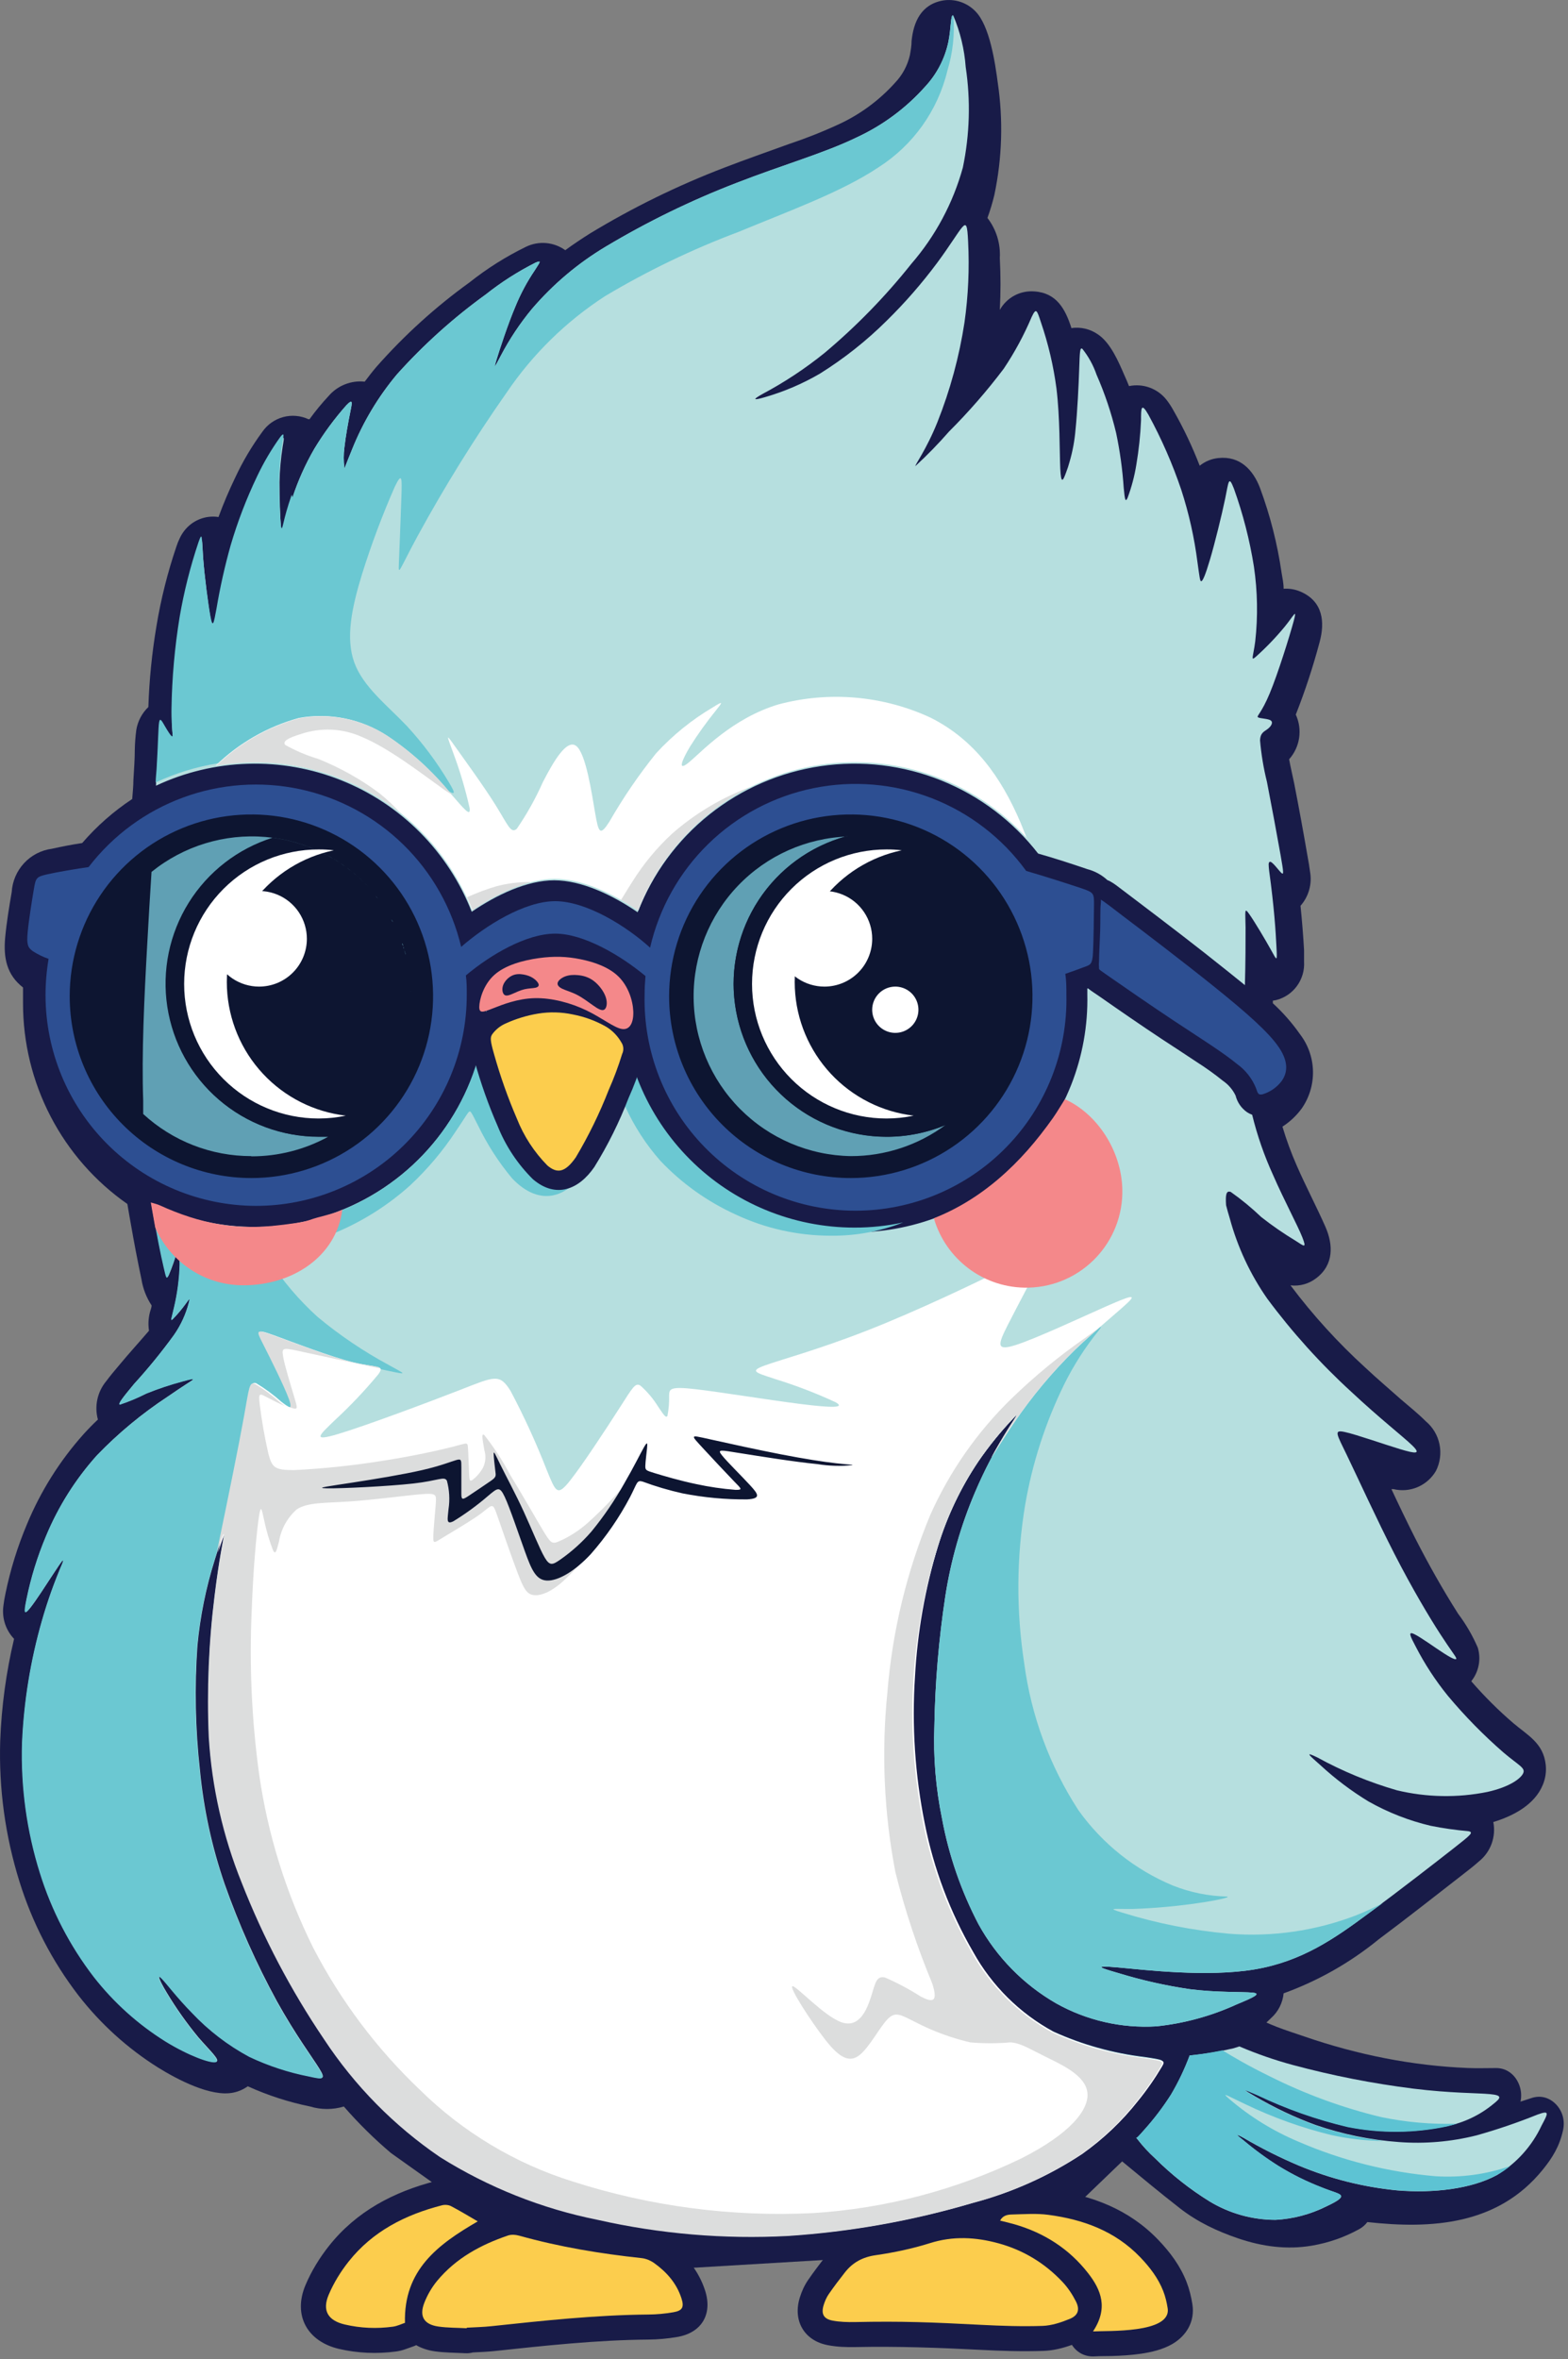
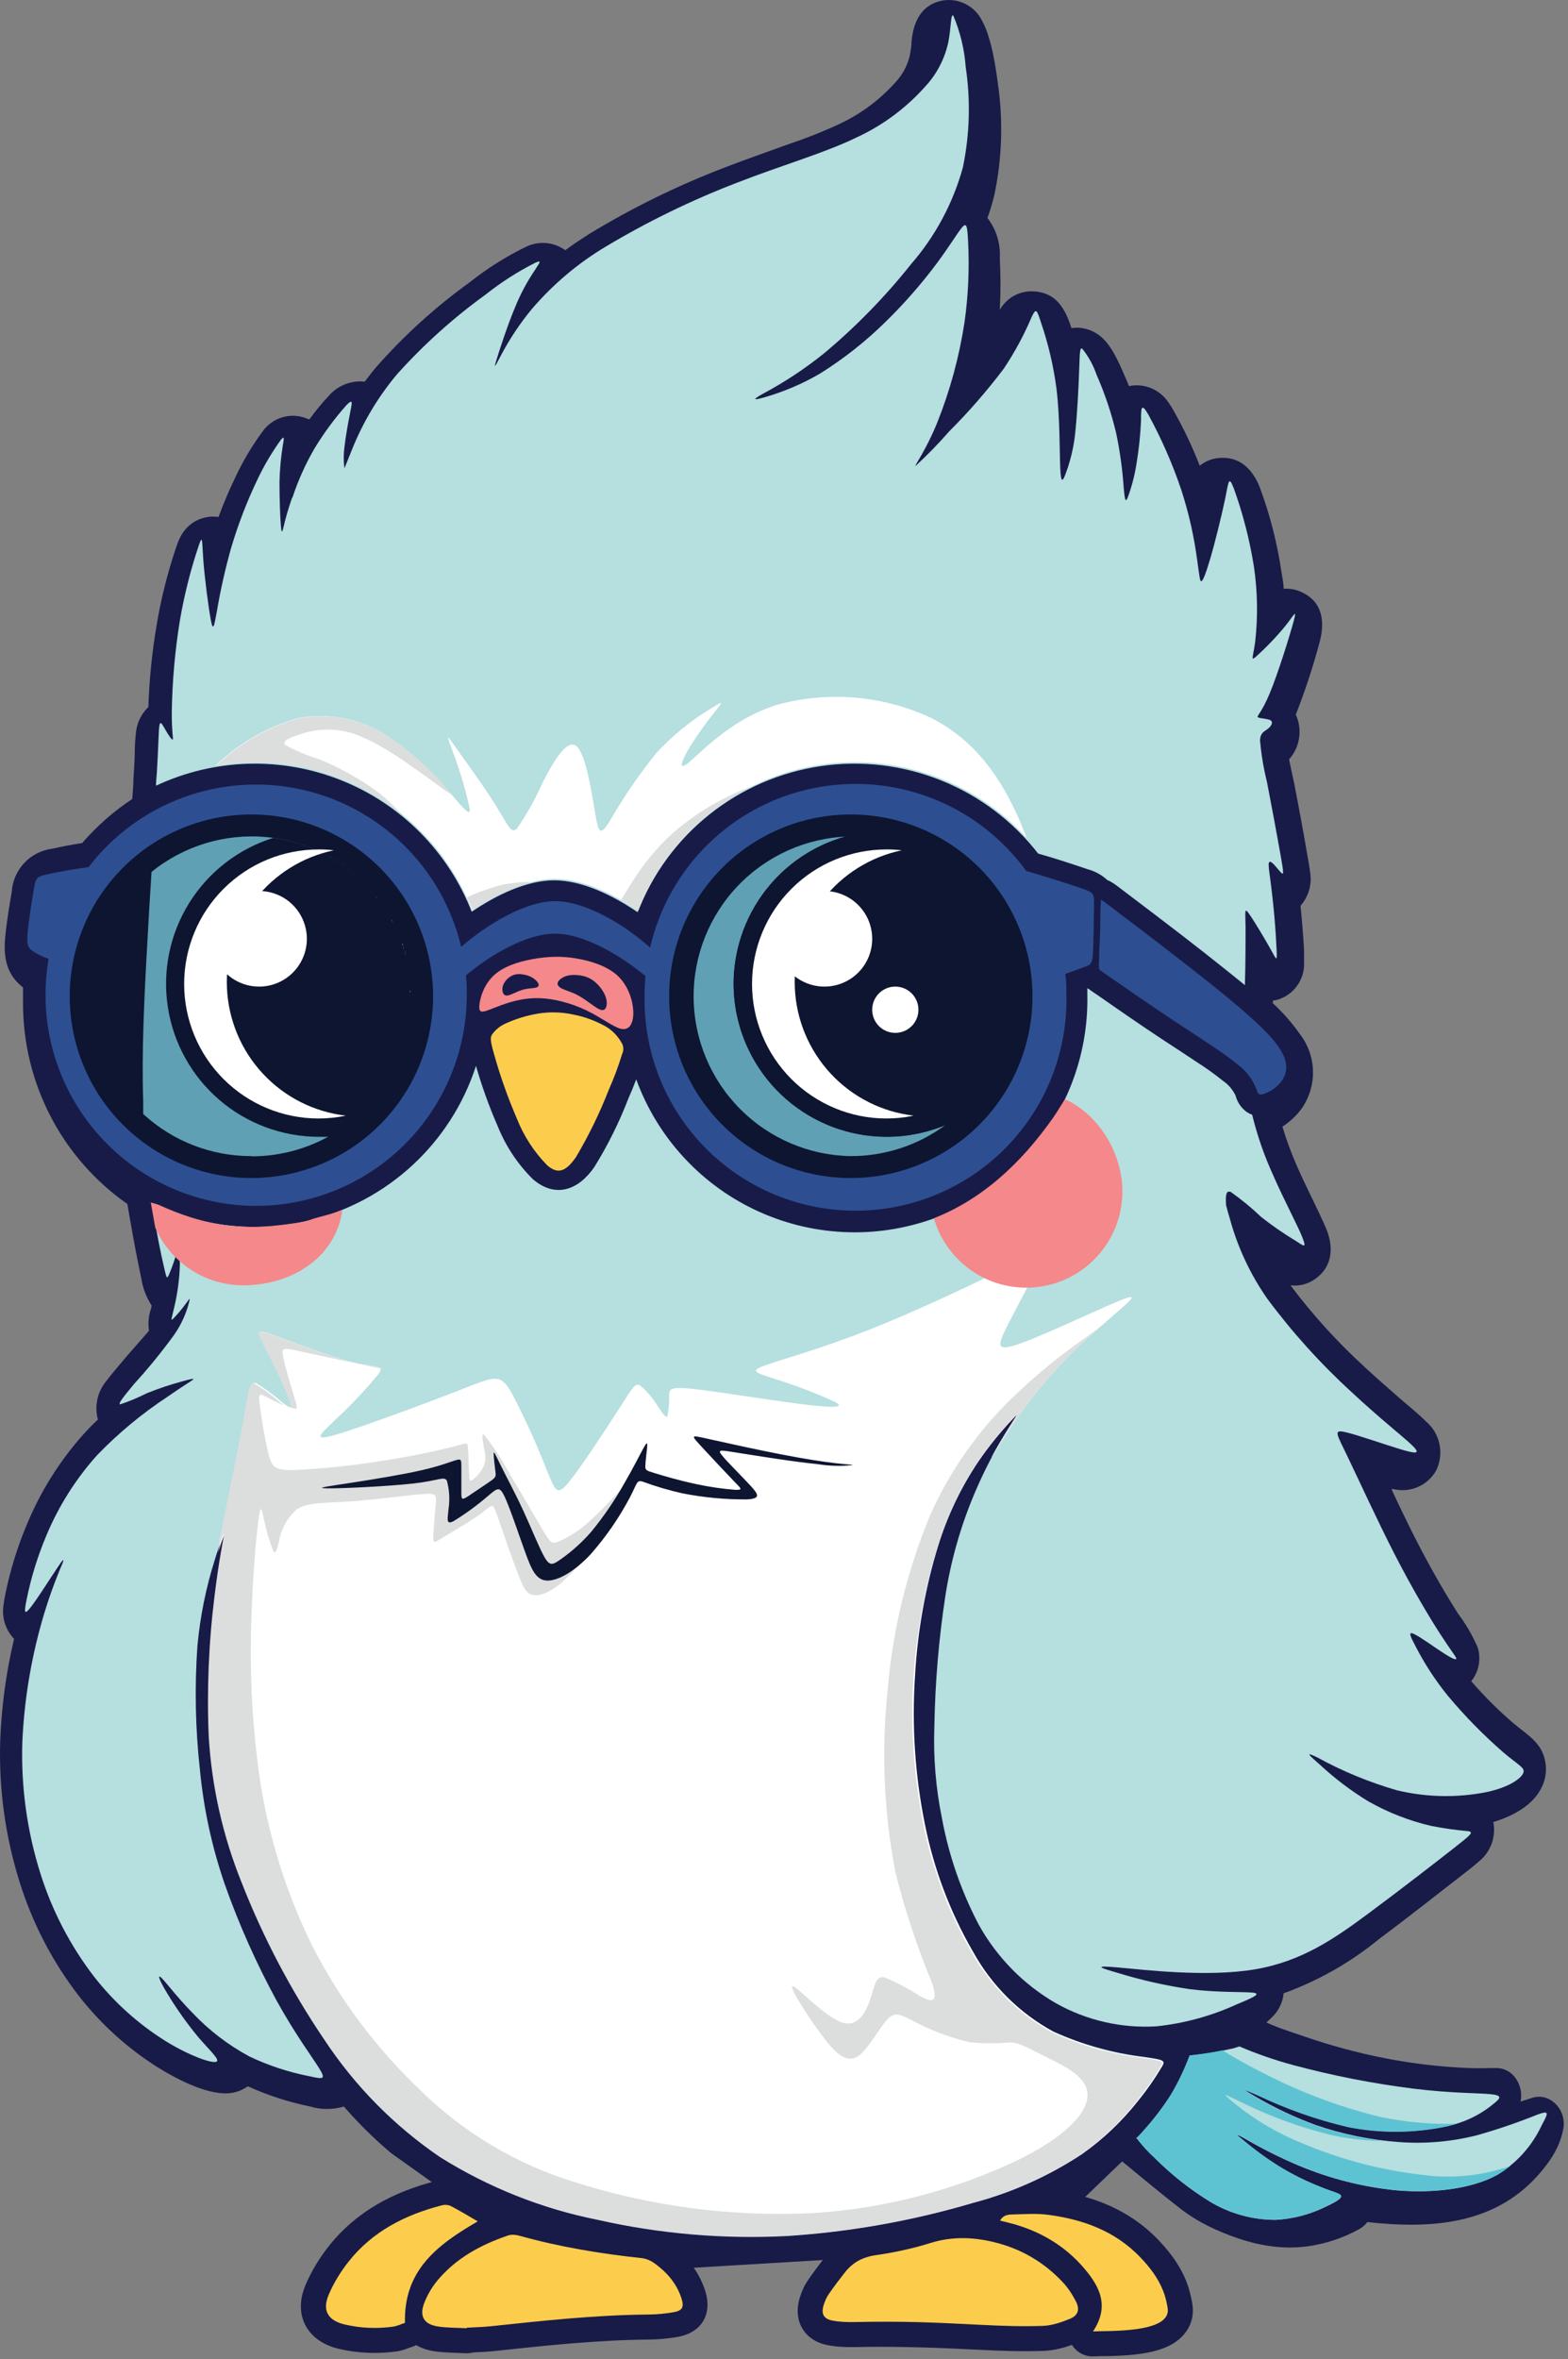
<svg xmlns="http://www.w3.org/2000/svg" fill="none" height="400" viewBox="0 0 266 400" width="266">
  <rect x="0" y="0" width="266" height="400" fill="#808080" stroke="none" />
  <path clip-rule="evenodd" d="m215.621 342.161c1.216-1.076 1.979-2.579 2.137-4.202 5.859-2.121 11.32-5.221 16.152-9.173 4.799-3.576 9.563-7.337 14.291-11.007.895-.697 1.826-1.412 2.665-2.165.984-.78 1.734-1.818 2.169-2.998.435-1.183.537-2.459.295-3.698 3.431-1.045 7.027-2.953 8.396-6.31.452-1.076.623-2.251.493-3.413-.402-3.667-3.049-4.969-5.476-7.027-2.543-2.179-4.921-4.547-7.118-7.08v-.092c.615-.781 1.035-1.701 1.223-2.683.186-.979.135-1.991-.147-2.948-.88-2.047-2.002-3.98-3.34-5.76-2.627-4.128-5.074-8.477-7.301-12.843-1.386-2.75-2.724-5.517-4.014-8.291h.346c1.366.33 2.803.211 4.097-.341 1.295-.552 2.378-1.506 3.096-2.722.714-1.398.93-2.998.615-4.537-.315-1.538-1.144-2.922-2.35-3.921-1.279-1.285-2.775-2.478-4.163-3.67-2.06-1.834-4.105-3.558-6.076-5.412-4.654-4.237-8.901-8.907-12.686-13.942 1.564.183 3.136-.257 4.38-1.229 2.993-2.274 2.866-5.669 1.551-8.677-1.534-3.485-3.339-6.88-4.873-10.402-.946-2.147-1.755-4.354-2.426-6.603 1.256-.808 2.358-1.841 3.248-3.046 1.302-1.854 1.978-4.077 1.933-6.343-.046-2.269-.812-4.461-2.188-6.259-1.345-1.92-2.894-3.685-4.618-5.267-.008-.145-.008-.293 0-.44l.585-.11c1.411-.363 2.655-1.21 3.514-2.398.86-1.183 1.282-2.632 1.193-4.097v-1.964c-.145-2.53-.346-5.025-.602-7.52.681-.771 1.18-1.684 1.462-2.675.282-.99.338-2.033.163-3.05-.11-.898-.275-1.833-.438-2.713-.707-4.11-1.46-8.22-2.263-12.328-.219-1.083-.603-2.678-.857-4.074.905-1.012 1.495-2.271 1.696-3.616.201-1.348.005-2.724-.565-3.96 1.587-4.026 2.94-8.144 4.052-12.327.877-3.266.638-6.826-3.23-8.513-.908-.394-1.897-.564-2.884-.496 0-.918-.201-1.834-.349-2.714-.709-4.898-1.932-9.708-3.649-14.347-1.15-3.047-3.378-5.504-7.083-5.099-1.155.115-2.253.567-3.156 1.302-1.249-3.232-2.737-6.368-4.454-9.374-.351-.646-.752-1.259-1.205-1.836-.743-.931-1.727-1.638-2.843-2.042-1.119-.407-2.327-.491-3.49-.249-.254-.626-.511-1.267-.783-1.836-1.005-2.33-2.355-5.504-4.491-6.933-1.32-.921-2.938-1.3-4.527-1.066v-.109c-1.005-3.065-2.445-5.852-6.242-6.109-1.175-.099-2.355.145-3.397.699-1.041.557-1.903 1.404-2.48 2.436.155-2.925.155-5.86 0-8.787.145-2.449-.6-4.868-2.098-6.806.46-1.266.849-2.558 1.167-3.871 1.325-6.261 1.524-12.711.585-19.041-.44-3.321-1.35-9.669-3.797-12.126-.699-.725-1.562-1.269-2.515-1.587-.954-.32-1.969-.404-2.961-.249-3.759.661-5.02 3.67-5.348 6.862 0 .809-.145 1.615-.29 2.421-.407 1.768-1.284 3.393-2.538 4.697-2.658 2.945-5.88 5.323-9.471 6.989-2.772 1.282-5.613 2.409-8.507 3.375-3.65 1.323-7.302 2.589-10.952 4-7.922 3.032-15.557 6.77-22.813 11.173-1.424.898-2.828 1.834-4.181 2.825-.951-.687-2.073-1.104-3.24-1.208-1.17-.102-2.345.112-3.403.621-3.403 1.656-6.615 3.68-9.583 6.035-5.788 4.173-11.096 8.985-15.822 14.347-.694.806-1.333 1.651-1.974 2.495-1.137-.125-2.286.033-3.352.455-1.066.42-2.012 1.096-2.762 1.966-1.165 1.244-2.251 2.561-3.248 3.945h-.183c-1.348-.623-2.871-.75-4.303-.359-1.432.392-2.681 1.279-3.525 2.505-1.778 2.416-3.311 5.003-4.583 7.724-1.04 2.164-2.007 4.42-2.846 6.714-1.104-.17-2.228-.036-3.26.389-1.033.422-1.93 1.119-2.599 2.014-.305.402-.562.839-.768 1.302-.198.414-.369.844-.509 1.284-1.503 4.41-2.637 8.94-3.395 13.538-.76 4.527-1.218 9.1-1.368 13.685-1.081 1.036-1.798 2.394-2.045 3.871-.15 1.119-.234 2.246-.257 3.378 0 1.724-.145 3.428-.236 5.135 0 1.065-.127 2.146-.201 3.212-3.156 2.083-6.012 4.595-8.487 7.464-1.826.275-3.487.608-5.147.974-1.806.239-3.472 1.101-4.713 2.439-1.244 1.34-1.984 3.072-2.096 4.898-.437 2.531-.875 5.173-1.111 7.724-.31 3.431.254 6.292 3.029 8.457v2.66c-.005 6.691 1.602 13.283 4.685 19.214 3.082 5.928 7.551 11.02 13.019 14.835.183 1.083.366 2.182.567 3.265.547 3.167 1.155 6.336 1.823 9.505.252 1.579.837 3.085 1.717 4.42 0 .404-.201.806-.292 1.21-.257 1.007-.305 2.055-.145 3.083-1.681 1.963-3.505 3.962-5.02 5.796-.765.9-1.551 1.836-2.246 2.769-.738.888-1.251 1.943-1.496 3.075-.244 1.132-.214 2.304.092 3.421-.839.788-1.643 1.612-2.411 2.457-4.041 4.511-7.294 9.679-9.619 15.282-1.6 3.79-2.82 7.729-3.65 11.76-.158.72-.28 1.45-.364 2.182-.122.997-.023 2.007.292 2.961.318.951.839 1.821 1.531 2.543-1.348 5.676-2.136 11.47-2.352 17.299-.252 8.08.855 16.139 3.266 23.851 2.167 6.978 5.554 13.514 10.003 19.298 3.767 4.85 8.35 8.998 13.543 12.253 3.174 1.966 8.96 5.046 12.775 4.222.87-.183 1.689-.547 2.411-1.066 3.39 1.539 6.941 2.689 10.585 3.431 1.864.562 3.85.562 5.712 0 2.462 2.831 5.135 5.468 7.996 7.889l25.415 18.063 11.861 2.222 71.575-4.267z" fill="#181b48" fill-rule="evenodd" />
  <path clip-rule="evenodd" d="m257.94 356.322c.618-.193 1.238-.394 1.857-.605 1.492-.509 3.008-.125 4.148 1.045 1.139 1.172 1.579 2.808 1.203 4.468-.606 2.686-1.776 4.588-3.421 6.62-7.658 9.464-18.958 10.079-29.764 8.892-.366.483-.829.892-1.378 1.195-2.554 1.406-5.183 2.312-8.004 2.798-4.267.732-8.454.162-12.556-1.234-3.494-1.19-6.844-2.749-9.84-5.079-3.448-2.683-6.813-5.486-10.193-8.273-.857-.707-1.534-1.518-2.307-2.312-.852-.872-1.299-1.953-1.335-3.23-.036-1.274.351-2.383 1.149-3.311.517-.598 1.018-1.206 1.549-1.783 2.383-2.591 4.535-5.432 6.079-8.716.961-2.05 2.49-3.344 4.532-3.891 2.446-.653 4.857-1.462 7.301-2.129 1.715-.467 3.566-.455 5.115.598 2.757 1.872 6.16 2.856 9.232 3.912 9.006 3.1 18.268 4.949 27.706 5.335 1.6.067 3.207.008 4.807.008 1.635 0 3.034.944 3.769 2.538.47 1.02.582 2.119.351 3.154z" fill="#181b48" fill-rule="evenodd" />
  <path clip-rule="evenodd" d="m165.571 375.332c.084-.282.199-.564.346-.836 1.183-2.218 3.245-3.228 5.679-3.281 2.309-.056 4.537-.214 6.847.096 6.902.924 13.125 3.324 18.031 8.429 2.032 2.113 3.747 4.415 4.82 7.162.475 1.218.783 2.495.987 3.784.45 2.874-.977 5.333-3.439 6.752-1.605.921-3.53 1.374-5.351 1.636-1.615.234-3.255.33-4.883.379-.956.025-1.961.002-2.907.061-1.589.106-3.014-.618-3.855-1.951-1.557.559-3.164.964-4.83 1.02-3.594.122-7.19.007-10.778-.181-7.127-.366-13.991-.613-21.13-.468-1.564.033-3.125-.025-4.667-.32-4.069-.771-5.974-4.202-4.75-8.103.325-1.043.78-2.052 1.401-2.95.923-1.338 1.902-2.632 2.907-3.909 2.04-2.592 4.72-4.034 7.97-4.499 2.877-.41 5.743-1.012 8.518-1.89 3.029-.954 6.055-1.213 9.084-.931z" fill="#181b48" fill-rule="evenodd" />
  <path d="m145.02 393.695c-1.261.023-2.553-.013-3.787-.247-1.536-.292-1.968-1.16-1.495-2.668.198-.628.47-1.266.844-1.811.872-1.261 1.801-2.487 2.749-3.692 1.335-1.697 3.019-2.605 5.239-2.923 3.101-.445 6.203-1.101 9.189-2.039 3.942-1.247 7.793-1.023 11.653.035 4.217 1.157 7.859 3.375 10.855 6.562.9.961 1.661 2.106 2.256 3.283.699 1.381.379 2.378-1.04 2.961-1.463.6-3.057 1.134-4.611 1.19-3.467.114-6.948 0-10.417-.178-8.556-.443-13.388-.639-21.435-.473zm40.402 1.587c2.622-3.953 1.381-7.037-.834-9.878-3.222-4.138-7.462-6.834-12.49-8.286-.766-.224-1.544-.397-2.439-.623.481-.906 1.292-1.023 2.032-1.038 2.063-.048 4.156-.214 6.185.061 5.888.786 11.292 2.747 15.537 7.164 1.635 1.702 3.062 3.553 3.927 5.769.361.92.592 1.912.745 2.894.679 4.323-10.321 3.784-12.663 3.937z" fill="#fccd4d" />
  <path clip-rule="evenodd" d="m70.605 397.612c-.191.094-.389.178-.598.244-1.01.336-1.686.676-2.808.829-3.245.435-6.511.3-9.703-.443-5.354-1.253-7.851-5.674-5.666-10.829 1-2.362 2.373-4.601 3.965-6.612 4.654-5.87 10.969-9.186 18.128-11.018 1.472-.376 3.161-.213 4.512.489 1.607.831 3.149 1.777 4.713 2.68.832.483 1.444 1.175 1.79 2.004 1.391-.435 2.925-.366 4.319.021 6.549 1.826 13.263 2.932 20.018 3.659 1.485.156 2.978.766 4.189 1.636 2.853 2.055 5.048 4.684 6.144 8.062 1.302 4-.557 7.187-4.733 7.892-1.605.272-3.235.424-4.863.437-8.761.076-17.492 1.02-26.192 1.953-1.195.125-2.388.171-3.586.232-.414.106-.855.155-1.31.132-1.734-.094-3.433-.076-5.168-.323-1.2-.173-2.258-.529-3.151-1.045z" fill="#181b48" fill-rule="evenodd" />
  <path d="m79.174 394.743c-1.6-.089-3.217-.061-4.799-.288-2.429-.345-3.283-1.701-2.411-3.98.516-1.345 1.282-2.668 2.205-3.782 3.174-3.822 7.391-6.108 12.022-7.678.582-.196 1.335-.124 1.948.049 6.788 1.894 13.706 3.039 20.702 3.789.75.079 1.549.42 2.164.862 2.104 1.513 3.772 3.411 4.591 5.929.498 1.533.186 2.128-1.406 2.395-1.381.237-2.793.369-4.192.379-8.916.077-17.762 1.03-26.612 1.974-1.394.152-2.803.178-4.207.259-.003.031-.003.061-.005.092zm1.872-18.118c-6.763 3.914-12.586 8.232-12.345 17.202-.575.188-1.294.547-2.05.651-2.736.372-5.476.26-8.166-.371-2.836-.664-3.866-2.353-2.726-5.041.847-2.001 2.032-3.924 3.382-5.628 4.072-5.137 9.624-7.948 15.855-9.545.468-.119 1.091-.074 1.511.145 1.475.766 2.897 1.638 4.54 2.587z" fill="#fccd4d" />
  <g clip-rule="evenodd" fill-rule="evenodd">
    <path d="m212.417 189.003c-.302-.107-.587-.252-.854-.427-.974-.674-1.666-1.676-1.954-2.826-.485-1.012-1.228-1.877-2.156-2.51-1.391-1.121-2.841-2.164-4.349-3.123-1.992-1.338-4.016-2.637-6.025-3.96-3.568-2.36-7.119-4.814-10.633-7.268-.613-.428-1.282-.837-1.86-1.3h-.129v1.022c.114 5.252-.822 10.476-2.755 15.364-1.93 4.886-4.817 9.339-8.494 13.093-3.675 3.759-8.062 6.742-12.907 8.779s-10.046 3.088-15.3 3.088c-5.255 0-10.458-1.051-15.301-3.088-4.844-2.037-9.232-5.02-12.907-8.779-3.675-3.754-6.564-8.207-8.494-13.093-1.933-4.888-2.869-10.112-2.754-15.364v-1.487c-3.235-2.455-7.938-5.206-11.526-5.206-3.588 0-8.161 2.678-11.358 5.076v1.617c-.005 6.707-1.722 13.302-4.987 19.161-3.263 5.857-7.968 10.789-13.667 14.324-5.699 3.538-12.205 5.559-18.904 5.882-6.699.321-13.37-1.073-19.382-4.046l.224 1.376c.705 4.069 1.411 7.566 1.859 9.461.445 1.897.463 2.174.855 1.358.557-1.32 1.028-2.673 1.411-4.054.112-.407.206-.763.28-1.002 0 1.022.168 2.136.168 3.271-.071 2.441-.387 4.873-.949 7.25-.389 1.748-.689 2.434-.259 2.063.801-.819 1.539-1.694 2.21-2.622.633-.855.781-1.152.559-.259-.509 1.999-1.378 3.888-2.566 5.577-2.093 2.881-4.346 5.643-6.747 8.273-1.859 2.248-2.825 3.439-2.363 3.474 1.526-.508 3.011-1.129 4.443-1.856 2.014-.817 4.074-1.506 6.173-2.066 1.488-.409 1.971-.501 1.712-.259-.262.242-1.284.799-4.296 2.882-4.336 2.851-8.347 6.175-11.953 9.908-3.637 4.044-6.559 8.678-8.644 13.701-1.457 3.456-2.566 7.049-3.309 10.724-.465 2.251-.409 2.717.557 1.526.969-1.19 2.828-4.089 4.072-5.986 1.246-1.898 1.859-2.788 1.47-1.674-1.358 3.151-2.513 6.386-3.459 9.685-1.94 6.76-3.077 13.723-3.383 20.748-.231 7.479.791 14.944 3.029 22.083 1.984 6.371 5.081 12.337 9.148 17.625 3.388 4.331 7.508 8.039 12.175 10.948 3.998 2.454 7.622 3.718 8.497 3.495.872-.222-.987-1.859-2.976-4.164-1.986-2.4-3.789-4.949-5.392-7.622-1.264-2.101-1.635-3.179-.872-2.454.76.725 2.602 3.235 5.224 5.893 2.813 2.985 6.091 5.496 9.703 7.436 3.237 1.539 6.653 2.663 10.17 3.347 2.322.519 2.843.577 1.671-1.32-1.17-1.897-4.051-5.745-7.192-11.414-3.484-6.384-6.45-13.034-8.868-19.891-2.152-6.243-3.555-12.721-4.184-19.298-.778-6.991-.921-14.041-.427-21.061.463-4.962 1.452-9.86 2.955-14.611 1.022-3.329 1.656-5.094 1.617-4.351-.036.745-.799 3.998-1.562 10.28-.997 7.952-1.325 15.974-.984 23.98.519 8.464 2.403 16.788 5.577 24.652 3.665 9.344 8.355 18.253 13.98 26.564 5.193 7.882 11.882 14.672 19.685 19.985 8.194 5.132 17.253 8.736 26.732 10.633 10.6 2.391 21.477 3.309 32.327 2.732 10.585-.7 21.061-2.569 31.231-5.578 6.529-1.719 12.734-4.496 18.368-8.214 3.593-2.536 6.798-5.58 9.516-9.037 1.488-1.823 2.836-3.756 4.036-5.78.593-1.023.54-1.04-2.807-1.544-5.367-.636-10.603-2.098-15.522-4.331-5.758-3.131-10.503-7.839-13.682-13.571-3.922-6.76-6.699-14.12-8.218-21.786-1.653-8.207-2.21-16.594-1.655-24.946.463-7.467 1.816-14.85 4.036-21.994 1.559-5.079 3.858-9.901 6.821-14.314 1.811-2.637 3.83-5.124 6.043-7.436.984-1.005.389-.26-1.023 1.989-2.139 3.41-4.005 6.986-5.577 10.689-2.398 5.631-4.085 11.539-5.021 17.586-1.111 7.295-1.732 14.652-1.856 22.03-.198 5.262.239 10.529 1.299 15.689 1.16 6.244 3.246 12.277 6.191 17.902 3.082 5.585 7.635 10.222 13.161 13.403 5.168 2.897 11.058 4.253 16.974 3.904 4.72-.488 9.328-1.744 13.644-3.718 3.106-1.282 4.276-1.859 2.64-2.007-1.635-.15-6.04 0-10.559-.577-4.11-.603-8.169-1.516-12.139-2.731-3.029-.875-4.535-1.358 0-.949 4.537.409 15.02 1.673 23.07.336 8.049-1.341 13.664-5.28 19.313-9.464 5.654-4.183 11.361-8.626 14.428-11.025 3.067-2.398 3.494-2.769 2.566-2.955-2.141-.186-4.27-.488-6.378-.91-3.696-.87-7.251-2.261-10.558-4.128-2.912-1.77-5.638-3.825-8.143-6.135-1.859-1.653-2.846-2.454-.557-1.337 4.285 2.35 8.817 4.219 13.515 5.577 5.035 1.208 10.277 1.305 15.353.277 3.831-.854 5.708-2.304 6.079-3.197.374-.892-.743-1.281-3.345-3.476-3.405-2.961-6.569-6.185-9.463-9.647-2.08-2.566-3.894-5.338-5.409-8.273-.985-1.859-1.376-2.675-.298-2.174s3.571 2.324 5.112 3.308c1.544.985 2.139 1.152 2.027.781s-.893-1.284-2.732-4.128c-1.841-2.843-4.722-7.657-7.734-13.532-3.011-5.875-6.172-12.808-8.013-16.62-1.839-3.81-2.378-4.499-.372-4.052 2.009.445 6.526 2.045 9.296 2.882 2.769.836 3.627.872 2.101-.616-1.526-1.485-5.466-4.534-10.318-9.072-5.262-4.806-10.049-10.112-14.296-15.836-2.876-4.126-5.023-8.716-6.338-13.571-.241-.781-.447-1.524-.633-2.248-.112-1.73 0-2.549.799-2.251 1.826 1.289 3.555 2.713 5.17 4.257 1.872 1.47 3.835 2.823 5.872 4.052 1.414.91 1.859 1.337 1.099-.613-.763-1.951-3.088-6.264-4.964-10.56-1.503-3.288-2.691-6.712-3.551-10.224zm-162.791-104.677c.949-2.879 2.195-5.651 3.718-8.273 1.577-2.607 3.388-5.064 5.41-7.342 1.152-1.19 1.002-.503.669 1.134-.336 1.635-.798 4.181-1.004 6.078-.145 1.122-.145 2.261 0 3.382 0 .259.206-.427 1.34-3.197 1.849-4.585 4.407-8.853 7.584-12.643 4.527-5.041 9.583-9.583 15.076-13.55 2.622-2.08 5.45-3.886 8.439-5.392 1.155-.483.669 0-.147 1.32-1.307 1.93-2.411 3.993-3.291 6.155-1.282 3.029-2.658 7.248-3.197 9.016-.539 1.765-.206 1.058.743-.725 1.478-2.81 3.24-5.458 5.262-7.902 3.586-4.191 7.828-7.77 12.566-10.595 7.078-4.229 14.501-7.843 22.197-10.801 7.732-3.011 14.871-5.038 20.262-7.66 4.436-2.037 8.403-4.967 11.656-8.606 1.999-2.134 3.378-4.776 3.978-7.64.483-2.416.371-4.87.837-4.425 1.175 2.765 1.884 5.705 2.1 8.7.85 5.666.687 11.437-.483 17.047-1.663 6.022-4.646 11.597-8.739 16.323-4.382 5.509-9.308 10.567-14.702 15.094-3.283 2.653-6.813 4.987-10.542 6.971-1.859 1.04-1.488 1.096.427.539 3.251-.941 6.374-2.276 9.296-3.978 4.097-2.556 7.894-5.562 11.323-8.962 3.105-3.044 5.969-6.328 8.568-9.815 2.139-2.881 3.476-5.13 4.219-6.005.745-.872.913-.409 1.043 2.398.231 4.575.028 9.163-.616 13.7-.885 5.788-2.423 11.457-4.59 16.897-1.859 4.649-3.942 7.436-3.719 7.436 1.997-1.834 3.889-3.774 5.672-5.819 3.342-3.337 6.447-6.902 9.293-10.669 1.854-2.77 3.441-5.707 4.741-8.774.763-1.6.874-1.228 1.582.928 1.238 3.622 2.115 7.358 2.619 11.155.613 4.944.521 10.893.651 13.606.13 2.714.445 2.175 1.002.633.094-.262.206-.557.318-.893s.15-.557.259-.875c.517-1.765.852-3.576 1.005-5.41.315-3.029.539-7.622.631-10.371.094-2.752.112-3.718.539-3.365 1.043 1.307 1.854 2.785 2.398 4.367 1.404 3.197 2.518 6.513 3.329 9.909.644 3.065 1.074 6.17 1.282 9.296.186 2.027.298 2.51.669 1.656.671-1.808 1.165-3.675 1.47-5.577.422-2.492.689-5.005.799-7.531 0-2.024 0-3.141 1.246-.966 2.225 4.074 4.092 8.337 5.577 12.734 1.297 3.995 2.218 8.103 2.749 12.271.372 2.637.43 3.327.672 3.232.241-.091.669-1.022 1.467-3.718.799-2.693 1.971-7.434 2.566-10.298.596-2.864.575-3.995 1.468-1.709 1.546 4.295 2.686 8.726 3.403 13.235.62 4.204.697 8.472.224 12.696-.354 2.714-.837 3.421.129 2.584 1.747-1.567 3.375-3.263 4.871-5.074 1.523-1.859 2.174-3.329 1.505-.875s-2.64 8.813-4.054 12.195c-1.411 3.385-2.266 3.812-1.989 4.034.28.223 1.748.206 2.195.559.445.354 0 1.04-.633 1.488-.631.445-1.152.669-1.208 1.857.203 2.375.595 4.733 1.172 7.047.743 3.81 1.765 9.293 2.305 12.363.539 3.064.574 3.494.111 3.046-.465-.445-1.467-1.856-1.859-1.856-.389 0-.262.687-.185 1.523.872 6.32 1.114 10.392 1.226 12.622.167 2.956.111 2.64-.855.893s-2.826-4.87-3.718-6.134c-.893-1.267-.687-.616-.651 2.248 0 2.23 0 5.799-.112 9.759l-2.882-2.322c-5.185-4.166-10.483-8.2-15.781-12.213l-3.123-2.363c-.313-.239-.643-.455-.986-.648-.179-.105-.364-.191-.557-.262-.964-.89-2.134-1.529-3.403-1.859-2.732-.931-5.578-1.86-8.347-2.64-4.286-5.512-9.955-9.787-16.432-12.391-6.478-2.604-13.53-3.444-20.438-2.431-6.907 1.012-13.423 3.837-18.881 8.186-5.46 4.352-9.667 10.074-12.195 16.582-4.293-2.937-9.534-5.409-14.145-5.409s-9.741 2.434-13.998 5.333c-1.968-5.033-4.952-9.611-8.759-13.444-3.81-3.837-8.365-6.849-13.385-8.853-5.02-2.006-10.399-2.957-15.804-2.797-5.402.157-10.715 1.421-15.611 3.718 0-.801.112-1.562.15-2.269.277-4.516.277-7.027.427-7.919.147-.893.483-.224.966.613.483.836 1.117 1.859 1.282 1.747.168-.11-.165-1.04-.148-4.664.081-5.201.542-10.39 1.376-15.524.735-4.309 1.806-8.553 3.197-12.696.687-1.971.539-.855.763 2.269.221 3.123.893 8.235 1.282 10.316.392 2.083.557 1.134 1.022-1.376.608-3.609 1.409-7.182 2.398-10.707 1.18-4.006 2.678-7.91 4.481-11.674 1.106-2.347 2.426-4.585 3.939-6.694.725-.91.577-.277.353 1.061-.318 2.007-.496 4.031-.539 6.061 0 2.696.112 6.043.242 7.436s.242 1.04.483 0c.242-1.043.613-2.492 1.394-4.758z" fill="#b6dfdf" />
-     <path d="m234.544 322.685c-1.45.743-2.938 1.432-4.479 2.045-6.872 2.64-14.247 3.708-21.585 3.123-6.131-.55-12.187-1.747-18.069-3.568-2.938-.893-1.226-.578 1.859-.634 3.664-.127 7.319-.455 10.948-.984 3.347-.483 5.578-1.004 4.947-1.116-3.149-.069-6.256-.7-9.184-1.86-6.439-2.68-11.994-7.11-16.043-12.79-4.872-7.505-8.008-16.002-9.183-24.873-1.376-8.898-1.325-17.96.147-26.844 1.218-7.095 3.449-13.982 6.618-20.447 1.597-3.228 3.543-6.269 5.801-9.072.949-1.208.501-.816-2.157 1.096-4.428 3.077-8.598 6.511-12.472 10.262-5.854 5.664-10.57 12.396-13.886 19.835-3.985 9.583-6.439 19.733-7.271 30.079-1.033 10.173-.577 20.445 1.358 30.486 1.612 6.429 3.7 12.731 6.246 18.851 1.079 3.308 0 3.235-1.95 2.23-1.936-1.241-3.971-2.322-6.081-3.233-1.45-.317-1.618.967-2.325 3.197-.704 2.231-2.007 5.445-5.018 4.405s-7.79-6.32-8.347-6.116c-.557.206 3.088 5.875 5.578 9.072 2.492 3.196 4.163 3.924 5.836 2.583 1.674-1.337 3.421-4.74 4.759-6.096 1.338-1.358 2.251-.689 4.684.519 2.946 1.529 6.066 2.683 9.296 3.441 2.269.201 4.552.201 6.821 0 1.75.112 3.144 1.04 5.895 2.398 2.752 1.356 6.821 3.159 7.175 6.097.353 2.937-2.994 7.027-11.155 11.154-11.06 5.354-23.054 8.51-35.318 9.293-13.845.69-27.701-1.131-40.898-5.371-9.697-3.037-18.533-8.332-25.786-15.448-7.363-6.986-13.507-15.155-18.179-24.166-4.621-9.288-7.721-19.252-9.184-29.522-1.249-9.15-1.666-18.398-1.246-27.622.28-7.81.875-13.609 1.228-15.934.351-2.322.483-1.152.893.634.356 1.716.855 3.4 1.485 5.038.427.854.595.186 1.022-1.47.348-2.108 1.411-4.031 3.011-5.448 1.859-1.226 4.797-1.058 8.924-1.337 4.128-.28 9.443-1.005 12.101-1.226 2.66-.224 2.678 0 2.566 1.561-.112 1.562-.389 4.258-.427 5.575-.038 1.323.147 1.117 1.544.262 1.394-.857 4.051-2.416 5.707-3.533 1.653-1.116 2.266-1.859 2.64-1.859.371 0 .483.186 1.244 2.416.763 2.233 2.213 6.397 3.179 8.925.966 2.528 1.47 3.494 2.546 3.718 1.081.221 2.754-.242 4.982-2.157 2.795-2.551 5.234-5.463 7.251-8.662 1.729-2.704 3.235-5.547 4.499-8.497.633-1.506.28-.949-1.152.725-1.918 2.225-3.973 4.331-6.152 6.302-1.513 1.368-3.24 2.472-5.112 3.273-1.043.41-1.284.204-2.531-1.859-1.244-2.065-3.474-6.025-5.575-9.425-1.261-2.391-2.736-4.662-4.407-6.786-.651-.539-.186 1.264 0 2.566.3.972.219 2.02-.224 2.938-.453.839-1.089 1.569-1.857 2.136-.465.28-.465-.168-.521-1.414-.056-1.244-.112-3.27-.186-4.181-.076-.91-.168-.687-2.492-.092-2.322.596-6.877 1.618-12.213 2.434-4.896.779-9.83 1.295-14.779 1.544-3.291 0-3.718-.409-4.349-2.716-.641-2.785-1.137-5.603-1.488-8.439-.242-1.988 0-1.859 1.17-1.228 1.386.753 2.82 1.412 4.295 1.971.984.3.799-.147.242-2.024-.557-1.877-1.506-5.189-1.859-6.786-.353-1.599-.112-1.47 3.718-.651 3.828.819 10.987 2.342 14.331 3.05 3.347.704 2.846.574 0-1.005-4.288-2.309-8.337-5.046-12.083-8.161-3.121-2.826-5.865-6.043-8.161-9.573-1.3-1.971-1.058-1.859 1.043-2.157 3.553-.409 7.035-1.292 10.354-2.622 4.568-1.94 8.782-4.621 12.475-7.937 2.938-2.742 5.542-5.824 7.752-9.184 1.506-2.213 1.951-3.049 2.23-3.289.28-.244.409.11 1.562 2.361 1.541 3.184 3.464 6.167 5.725 8.883 2.36 2.51 4.87 3.441 7.213 2.864 2.342-.575 4.481-2.62 6.247-5.837 1.515-3.113 2.82-6.322 3.904-9.611.762-1.989.91-1.579 1.859.445 1.521 3.35 3.532 6.45 5.966 9.204 3.612 3.81 7.922 6.89 12.699 9.069 5.076 2.394 10.618 3.63 16.228 3.627 4.189.041 8.35-.725 12.251-2.251-2.719.588-5.494.88-8.273.875-10.463-.005-20.499-4.166-27.895-11.564-7.398-7.401-11.554-17.439-11.554-27.902v-1.488c-3.232-2.451-7.937-5.203-11.526-5.203-3.586 0-8.159 2.675-11.356 5.074v1.617c-.008 6.709-1.724 13.301-4.987 19.161-3.263 5.86-7.968 10.791-13.668 14.326-5.699 3.535-12.208 5.56-18.907 5.88-6.699.321-13.37-1.071-19.38-4.046l.221 1.376c.707 4.071 1.414 7.566 1.859 9.461.448 1.897.465 2.177.857 1.358.557-1.318 1.028-2.673 1.412-4.052.112-.409.203-.763.28-1.004 0 1.022.168 2.139.168 3.27-.071 2.444-.389 4.873-.949 7.251-.392 1.747-.689 2.437-.262 2.063.801-.817 1.541-1.694 2.213-2.62.633-.854.781-1.152.559-.259-.509 1.999-1.378 3.888-2.566 5.575-2.093 2.881-4.346 5.643-6.75 8.273-1.857 2.251-2.823 3.438-2.36 3.476 1.526-.508 3.011-1.129 4.443-1.859 2.012-.816 4.074-1.505 6.173-2.062 1.488-.41 1.971-.504 1.709-.26-.259.239-1.282.799-4.293 2.879-4.339 2.851-8.347 6.175-11.953 9.909-3.637 4.044-6.559 8.677-8.645 13.7-1.457 3.457-2.566 7.05-3.309 10.728-.465 2.248-.409 2.713.557 1.523.966-1.19 2.826-4.089 4.072-5.984 1.246-1.897 1.859-2.79 1.467-1.676-1.358 3.153-2.513 6.388-3.456 9.687-1.94 6.757-3.077 13.721-3.383 20.745-.231 7.48.791 14.945 3.029 22.086 1.984 6.368 5.079 12.335 9.146 17.622 3.388 4.334 7.51 8.039 12.177 10.951 3.998 2.452 7.622 3.716 8.494 3.495.875-.224-.984-1.859-2.973-4.166-1.989-2.401-3.789-4.947-5.392-7.62-1.264-2.103-1.635-3.179-.872-2.454.76.725 2.602 3.235 5.224 5.893 2.813 2.983 6.088 5.493 9.703 7.436 3.238 1.537 6.653 2.661 10.168 3.345 2.325.521 2.846.577 1.673-1.32-1.17-1.895-4.051-5.743-7.195-11.414-3.482-6.381-6.447-13.034-8.866-19.891-2.154-6.244-3.558-12.721-4.184-19.296-.778-6.994-.921-14.044-.427-21.063.46-4.962 1.452-9.86 2.955-14.611 1.022-3.327 1.656-5.092 1.617-4.349-.036.743-.799 3.996-1.562 10.28-.997 7.95-1.325 15.974-.984 23.98.519 8.464 2.401 16.788 5.577 24.649 3.665 9.344 8.352 18.253 13.978 26.567 5.196 7.882 11.885 14.67 19.687 19.983 8.194 5.132 17.251 8.736 26.732 10.633 10.6 2.391 21.478 3.309 32.327 2.734 10.585-.702 21.058-2.571 31.231-5.577 6.529-1.722 12.732-4.497 18.368-8.218 3.593-2.535 6.798-5.58 9.517-9.033 1.485-1.826 2.835-3.759 4.036-5.781.595-1.023.536-1.043-2.808-1.544-5.366-.638-10.603-2.098-15.524-4.331-5.758-3.133-10.504-7.838-13.68-13.571-3.922-6.76-6.699-14.123-8.217-21.788-1.654-8.207-2.211-16.595-1.656-24.947.475-7.487 1.849-14.89 4.089-22.047 1.562-5.082 3.861-9.904 6.824-14.316 1.808-2.637 3.83-5.125 6.04-7.434.987-1.005.392-.259-1.022 1.989-2.137 3.41-4.003 6.984-5.575 10.689-2.398 5.631-4.084 11.539-5.02 17.584-1.112 7.294-1.732 14.654-1.86 22.03-.195 5.264.242 10.531 1.303 15.689 1.157 6.244 3.245 12.279 6.19 17.902 3.082 5.588 7.632 10.221 13.161 13.406 5.168 2.896 11.058 4.252 16.974 3.903 4.72-.488 9.329-1.744 13.644-3.718 3.103-1.284 4.276-1.859 2.64-2.009-1.637-.147-6.042 0-10.559-.575-4.11-.602-8.169-1.515-12.139-2.734-3.032-.872-4.537-1.358 0-.948 4.534.409 15.02 1.673 23.07.335 8.049-1.337 13.662-5.279 19.313-9.463zm-144.63-173.071c-3.474 1.038-6.757 2.632-9.723 4.723-.297-.763-.613-1.488-.946-2.213 1.61-.732 3.268-1.353 4.962-1.859 1.864-.486 3.782-.73 5.707-.725zm37.18-16.061-.372.13c-4.649 1.806-8.947 4.41-12.698 7.696-2.627 2.426-4.916 5.196-6.803 8.235-.873 1.358-1.43 2.342-1.857 2.976 1.002.574 1.969 1.187 2.897 1.856 3.505-9.026 10.209-16.452 18.833-20.857zm-77.463-49.227c.949-2.879 2.195-5.651 3.718-8.273 1.577-2.604 3.388-5.064 5.41-7.342 1.152-1.19 1.002-.501.669 1.134-.336 1.635-.801 4.184-1.005 6.078-.145 1.124-.145 2.261 0 3.385 0 .259.203-.427 1.338-3.2 1.849-4.585 4.41-8.851 7.587-12.64 4.527-5.041 9.58-9.585 15.076-13.553 2.622-2.078 5.45-3.884 8.438-5.389 1.152-.483.669 0-.147 1.32-1.31 1.93-2.411 3.993-3.291 6.152-1.282 3.029-2.658 7.251-3.199 9.016-.537 1.768-.203 1.061.745-.725 1.475-2.808 3.24-5.455 5.26-7.899 3.586-4.194 7.831-7.772 12.569-10.598 7.075-4.227 14.502-7.841 22.195-10.801 7.734-3.011 14.873-5.038 20.265-7.658 4.435-2.037 8.403-4.967 11.653-8.606 2.001-2.136 3.377-4.779 3.98-7.642.483-2.416.371-4.87.837-4.423.254 3.133-.087 6.287-1.005 9.293-1.628 6.793-5.834 12.688-11.729 16.434-6.229 4.163-15.283 7.436-23.721 10.931-7.844 2.945-15.41 6.585-22.607 10.875-6.618 4.28-12.307 9.85-16.73 16.379-5.471 7.805-10.506 15.911-15.076 24.278-3.197 5.893-3.291 6.933-3.197 4.685.091-2.251.315-7.772.427-11.155.112-3.382.13-4.443-1.116-1.859-2.134 4.85-3.995 9.814-5.575 14.873-1.768 5.781-2.79 10.855-1.284 14.964 1.506 4.108 5.577 7.231 8.904 10.725 2.698 2.925 5.084 6.122 7.121 9.538 1.282 2.138 1.338 2.545-1.579.465-2.92-2.083-8.851-6.691-13.497-8.589-3.23-1.426-6.877-1.594-10.224-.465-2.195.669-3.2 1.226-2.696 1.859 1.765.992 3.637 1.783 5.577 2.36 3.693 1.478 7.18 3.426 10.371 5.801 1.33 1.066 2.574 2.233 3.718 3.495-5.758-4.596-12.686-7.49-20-8.352-7.317-.865-14.728.336-21.399 3.464 0-.801.112-1.562.15-2.269.277-4.517.277-7.027.427-7.92.147-.892.483-.223.967.613.483.837 1.114 1.859 1.282 1.748.168-.11-.168-1.041-.147-4.665.081-5.201.542-10.389 1.376-15.524.735-4.308 1.806-8.553 3.197-12.696.687-1.971.539-.855.76 2.269.224 3.123.893 8.235 1.284 10.318.389 2.08.557 1.132 1.022-1.376.608-3.611 1.409-7.185 2.398-10.71 1.177-4.003 2.675-7.907 4.479-11.674 1.109-2.345 2.426-4.585 3.942-6.691.725-.913.577-.28.353 1.058-.318 2.007-.498 4.031-.539 6.061 0 2.696.112 6.043.242 7.436.13 1.394.242 1.04.483 0 .242-1.04.613-2.49 1.394-4.758z" fill="#6bc8d2" />
    <path d="m81.209 179.766 1.06-.427c7.365-2.408 15.14-3.329 22.863-2.714l1.303.148c-.562-2.665-.845-5.382-.837-8.103v-1.49c-3.235-2.452-7.938-5.204-11.526-5.204-3.588 0-8.161 2.678-11.358 5.077v1.617c.025 3.751-.483 7.488-1.506 11.096zm93.081-37.589c-4.522-4.985-10.24-8.731-16.615-10.882-6.376-2.152-13.197-2.64-19.812-1.415-6.618 1.226-12.811 4.126-17.991 8.419-5.184 4.29-9.179 9.837-11.615 16.111-4.293-2.937-9.538-5.409-14.146-5.409-4.611 0-9.741 2.436-13.998 5.335-2.897-7.398-7.953-13.748-14.512-18.23-6.559-4.478-14.316-6.879-22.259-6.884-2.264.002-4.519.196-6.75.575 3.952-3.831 8.805-6.605 14.11-8.068 5.237-.948 10.636.158 15.076 3.085 3.975 2.666 7.533 5.906 10.56 9.611 2.416 2.752 3.533 4.202 3.327 2.566-.697-3.113-1.602-6.175-2.714-9.165-1.005-2.806-1.488-3.719 0-1.615 1.488 2.098 5.168 7.138 7.195 10.409s2.528 4.797 3.533 3.886c1.706-2.487 3.182-5.127 4.405-7.884 1.859-3.606 4.107-7.434 5.707-6.116 1.597 1.32 2.566 7.79 3.159 11.284.595 3.497.857 3.96 2.418 1.544 2.343-4.082 5-7.973 7.956-11.638 2.805-3.047 6.042-5.667 9.611-7.77 1.859-1.172 1.638-.872.539.501-1.587 1.959-3.06 4.006-4.405 6.137-1.376 2.304-2.269 4.423-.13 2.637 2.137-1.782 7.304-7.433 15.133-9.776 8.593-2.286 17.713-1.49 25.783 2.248 7.437 3.719 11.971 10.077 15.262 17.773.371.892.743 1.859 1.096 2.731z" fill="#fff" />
    <path d="m81.287 179.802 1.06-.427c7.365-2.409 15.137-3.332 22.864-2.714l1.302.147c-.562-2.665-.842-5.381-.837-8.105v-1.488c-3.235-2.451-7.938-5.203-11.526-5.203-3.589 0-8.161 2.675-11.358 5.074v1.617c-.003 3.744-.534 7.467-1.579 11.061zm-13.255-41.921c-6.986-5.582-15.666-8.624-24.611-8.624-2.264.003-4.519.196-6.75.575 3.952-3.83 8.805-6.605 14.11-8.067 5.237-.949 10.636.158 15.076 3.085 3.975 2.665 7.533 5.903 10.56 9.611l.242.259c-.646-.369-1.267-.776-1.859-1.226-2.937-2.083-8.848-6.691-13.497-8.588-3.23-1.427-6.877-1.592-10.224-.466-2.192.672-3.197 1.229-2.696 1.859 1.768.99 3.637 1.783 5.577 2.363 3.695 1.475 7.182 3.423 10.374 5.799 1.327 1.065 2.571 2.235 3.718 3.494zm21.882 11.73c-3.477 1.04-6.76 2.635-9.723 4.723-.297-.763-.613-1.488-.949-2.213 1.61-.732 3.268-1.353 4.964-1.859 1.862-.486 3.782-.727 5.707-.725zm37.177-16.061c-8.624 4.405-15.325 11.829-18.83 20.857-.931-.633-1.859-1.246-2.899-1.859.427-.63.984-1.617 1.859-2.973 1.887-3.039 4.173-5.811 6.803-8.235 3.751-3.288 8.047-5.892 12.696-7.696l.371-.132z" fill="#dcdddd" />
    <path d="m168.24 247.043c1.208-1.859 2.472-3.886 3.718-5.725 3.042-4.499 6.529-8.677 10.41-12.474 3.718-3.551 7.604-6.674 9.033-8.068 1.432-1.396.3-1.078-3.939.799-4.24 1.877-11.6 5.318-15.097 6.45-3.492 1.134-3.065-.092-1.394-3.401 1.676-3.308 4.649-8.776 5.69-11.154 1.04-2.381.15-1.636-5.41 1.17-5.557 2.807-15.801 7.678-24.166 10.951-8.365 3.27-14.723 4.962-17.363 5.928-2.64.969-1.526 1.19 1.765 2.289 3.525 1.084 6.974 2.406 10.318 3.96 1.597.946-.633.946-5.969.277-5.333-.669-13.718-2.045-17.955-2.528-4.24-.483-4.334 0-4.369 1.043.035 1.165-.059 2.33-.28 3.474-.242.521-.725-.277-1.597-1.562-.819-1.322-1.826-2.52-2.994-3.55-.857-.519-1.246.204-3.494 3.718-2.251 3.515-6.32 9.723-8.477 12.437-2.159 2.713-2.398 1.859-3.924-1.859-1.78-4.568-3.822-9.031-6.117-13.365-1.859-3.032-2.731-2.472-8.456-.242-5.727 2.231-16.287 6.17-20.839 7.528-4.555 1.358-3.123.168-.559-2.324 2.653-2.444 5.137-5.066 7.436-7.844 1.117-1.599-.315-1.042-4.237-1.988-3.924-.949-10.336-3.441-13.459-4.576-3.123-1.131-2.958-.872-1.712 1.562 1.246 2.436 3.55 7.083 4.313 9.166.763 2.083 0 1.599-1.394.521-1.312-1.172-2.732-2.218-4.24-3.123-.967-.354-.967.613-1.859 5.577-.893 4.962-2.714 13.866-4.201 21.043l-.427 2.083c.781-2.474 1.246-3.721 1.208-3.049-.036.669-.799 3.998-1.562 10.28-.997 7.95-1.325 15.974-.984 23.98.519 8.464 2.403 16.788 5.577 24.649 3.665 9.344 8.355 18.253 13.978 26.567 5.196 7.881 11.885 14.669 19.687 19.982 8.194 5.133 17.251 8.736 26.732 10.634 10.6 2.39 21.478 3.311 32.327 2.734 10.585-.7 21.059-2.572 31.232-5.578 6.528-1.722 12.731-4.496 18.367-8.217 3.591-2.536 6.798-5.577 9.519-9.034 1.486-1.826 2.833-3.759 4.034-5.78.592-1.023.539-1.043-2.808-1.544-5.366-.636-10.603-2.098-15.521-4.331-5.761-3.131-10.507-7.839-13.683-13.571-3.922-6.76-6.699-14.123-8.217-21.788-1.653-8.207-2.21-16.595-1.656-24.947.41-7.497 1.722-14.919 3.906-22.103 1.559-5.082 3.856-9.904 6.821-14.316 1.809-2.638 3.831-5.125 6.041-7.434.986-1.005.391-.262-1.023 1.989-.686 1.152-1.671 2.751-2.731 4.684z" fill="#fff" />
    <path d="m81.287 177.986 1.061-.427c7.365-2.408 15.137-3.332 22.864-2.714l1.302.148c-.562-2.665-.842-5.382-.837-8.105v-1.488c-3.235-2.452-7.937-5.204-11.526-5.204s-8.161 2.676-11.358 5.074v1.618c-.003 3.743-.534 7.467-1.579 11.06z" fill="#181b48" />
    <path d="m64.451 232.002c-3.718-.78-9.499-2.009-12.716-2.713-3.718-.819-3.978-.931-3.718.651.262 1.579 1.302 4.888 1.859 6.783.56 1.897.745 2.324-.242 2.027l-.501-.168c.224 0 .224-.463-.15-1.45-.76-2.08-3.067-6.711-4.311-9.163-1.246-2.454-1.394-2.678 1.709-1.562 3.105 1.114 9.537 3.607 13.459 4.573 2.77.651 4.275.595 4.611 1.022zm103.787 15.039c1.208-1.859 2.472-3.884 3.719-5.725 3.039-4.499 6.528-8.678 10.409-12.475 1.394-1.355 2.826-2.64 4.146-3.716-.336.186-1.096.761-2.416 1.71-4.428 3.077-8.602 6.51-12.475 10.262-5.819 5.648-10.506 12.355-13.812 19.761-3.983 9.583-6.437 19.733-7.269 30.076-1.035 10.176-.577 20.445 1.358 30.489 1.61 6.429 3.7 12.729 6.244 18.85 1.081 3.309 0 3.235-1.951 2.231-1.935-1.241-3.967-2.325-6.078-3.235-1.45-.316-1.618.966-2.325 3.197-.704 2.23-2.006 5.447-5.018 4.407-3.011-1.043-7.79-6.323-8.347-6.117-.559.204 3.085 5.875 5.578 9.072 2.49 3.197 4.163 3.922 5.836 2.584 1.674-1.338 3.421-4.74 4.759-6.099 1.338-1.355 2.251-.686 4.685.522 2.945 1.528 6.065 2.683 9.295 3.438 2.269.204 4.553.204 6.821 0 1.75.112 3.144 1.041 5.895 2.399 2.75 1.358 6.821 3.161 7.175 6.098.353 2.935-2.993 7.025-11.155 11.153-11.06 5.353-23.057 8.512-35.32 9.295-13.846.687-27.699-1.132-40.896-5.371-9.697-3.039-18.533-8.332-25.786-15.451-7.363-6.986-13.51-15.152-18.179-24.166-4.621-9.285-7.724-19.252-9.184-29.519-1.249-9.153-1.666-18.398-1.246-27.625.28-7.808.875-13.609 1.226-15.931.353-2.324.483-1.154.893.631.359 1.717.857 3.4 1.488 5.038.427.855.595.186 1.022-1.47.348-2.106 1.412-4.031 3.011-5.445 1.859-1.226 4.796-1.061 8.924-1.338 4.125-.279 9.443-1.004 12.101-1.228 2.658-.221 2.678 0 2.566 1.561-.112 1.562-.392 4.258-.427 5.578-.038 1.32.147 1.114 1.541.259 1.396-.854 4.054-2.416 5.707-3.532 1.656-1.114 2.269-1.857 2.64-1.857.374 0 .483.186 1.246 2.416.763 2.231 2.213 6.394 3.179 8.922.967 2.53 1.468 3.497 2.546 3.718 1.078.224 2.752-.242 4.982-2.157 2.795-2.548 5.232-5.462 7.251-8.662 1.729-2.703 3.235-5.544 4.499-8.494.631-1.506.28-.949-1.152.724-1.92 2.226-3.975 4.332-6.155 6.303-1.511 1.365-3.237 2.472-5.112 3.27-1.04.41-1.282.204-2.528-1.859-1.244-2.062-3.477-6.022-5.577-9.425-1.259-2.391-2.734-4.659-4.405-6.786-.651-.536-.186 1.267 0 2.567.298.971.219 2.021-.224 2.937-.455.839-1.089 1.572-1.859 2.139-.465.277-.465-.168-.519-1.414-.056-1.246-.112-3.273-.186-4.181-.076-.913-.168-.689-2.492-.094-2.325.595-6.877 1.617-12.213 2.434-4.896.78-9.83 1.294-14.779 1.543-3.291 0-3.718-.409-4.351-2.713-.638-2.785-1.134-5.603-1.485-8.441-.244-1.989 0-1.857 1.17-1.226.799.427 2.063 1.058 3.085 1.505-.242-.167-.519-.371-.837-.633-1.31-1.17-2.729-2.215-4.237-3.12-.966-.354-.966.612-1.859 5.577-.893 4.962-2.714 13.866-4.202 21.043l-.427 2.08c.781-2.472 1.246-3.718 1.208-3.047-.038.669-.799 3.996-1.562 10.28-.997 7.95-1.327 15.974-.984 23.98.519 8.464 2.401 16.786 5.577 24.65 3.665 9.344 8.352 18.253 13.978 26.564 5.196 7.884 11.882 14.672 19.687 19.985 8.194 5.132 17.251 8.736 26.732 10.633 10.598 2.391 21.478 3.312 32.327 2.732 10.585-.697 21.058-2.569 31.231-5.575 6.529-1.722 12.732-4.499 18.368-8.217 3.591-2.536 6.798-5.578 9.517-9.037 1.485-1.823 2.833-3.756 4.033-5.78.595-1.023.539-1.041-2.807-1.542-5.367-.638-10.601-2.098-15.522-4.331-5.758-3.133-10.504-7.841-13.683-13.571-3.919-6.76-6.696-14.122-8.214-21.788-1.653-8.207-2.21-16.594-1.656-24.946.481-7.541 1.872-14.993 4.145-22.198 1.56-5.079 3.859-9.903 6.824-14.313 1.808-2.64 3.83-5.125 6.04-7.437.987-1.004.392-.259-1.022 1.989-.743 1.172-1.709 2.77-2.77 4.703z" fill="#dcdddd" />
    <path d="m210.254 346.963c2.94 1.258 5.967 2.306 9.054 3.143 6.714 1.803 13.548 3.146 20.448 4.013 6.358.784 10.837.725 13.011.931 2.177.204 1.862.651.522 1.709-2.264 1.862-4.952 3.139-7.826 3.718-5.544 1.175-11.267 1.216-16.824.112-5.284-1.246-10.419-3.052-15.318-5.391-2.881-1.264-2.454-.949-.353.262 3.263 1.912 6.691 3.532 10.242 4.832 4.55 1.564 9.277 2.53 14.074 2.881 4.438.336 8.901-.048 13.217-1.134 3.513-.989 6.969-2.167 10.354-3.533 1.989-.707 1.859-.353.669 1.859-1.63 3.492-4.265 6.417-7.566 8.403-4.293 2.343-10.763 3.123-16.936 2.605-5.755-.56-11.396-1.984-16.729-4.222-3.197-1.353-6.3-2.912-9.296-4.664-1.523-.837-1.32-.578 0 .445 1.884 1.587 3.878 3.041 5.969 4.349 2.291 1.406 4.705 2.601 7.21 3.57 1.862.763 3.126 1.002 3.311 1.412.186.409-.613.948-2.548 1.859-2.668 1.322-5.577 2.088-8.55 2.251-3.932-.003-7.788-1.076-11.155-3.106-3.37-2.08-6.49-4.544-9.296-7.342-1.075-.977-2.065-2.047-2.955-3.199-.277-.351-.259-.26-.168-.278.094-.017.224-.112 1.285-1.32 1.673-1.859 3.191-3.855 4.537-5.966 1.254-2.121 2.319-4.346 3.179-6.656 2.5-.244 4.985-.653 7.434-1.228z" fill="#b6dfdf" />
    <path d="m247.132 360.068c-.519.165-1.078.315-1.674.465-5.541 1.175-11.266 1.213-16.823.11-5.282-1.244-10.417-3.052-15.318-5.39-2.879-1.264-2.452-.948-.354.26 3.263 1.915 6.692 3.532 10.245 4.835 3.743 1.289 7.612 2.174 11.543 2.637-3.001-.015-5.992-.354-8.924-1.002-4.98-1.221-9.819-2.953-14.443-5.168-3.291-1.544-4.293-2.213-2.899-.987 3.53 3.032 7.512 5.491 11.803 7.289 7.391 3.2 15.252 5.176 23.276 5.855 4.267.264 8.543-.316 12.584-1.709-.684.559-1.419 1.058-2.193 1.485-4.295 2.345-10.763 3.126-16.935 2.604-5.758-.559-11.399-1.981-16.732-4.222-3.194-1.353-6.3-2.909-9.293-4.664-1.526-.837-1.32-.577 0 .445 1.884 1.587 3.878 3.042 5.966 4.352 2.292 1.406 4.705 2.599 7.213 3.568 1.859.763 3.123 1.004 3.309 1.414.185.409-.613.946-2.546 1.857-2.67 1.322-5.58 2.088-8.55 2.25-3.932-.002-7.788-1.075-11.155-3.105-3.373-2.08-6.491-4.545-9.296-7.342-1.078-.977-2.067-2.045-2.955-3.197-.28-.354-.262-.262-.168-.28.092-.018.221-.109 1.282-1.32 1.673-1.859 3.192-3.856 4.537-5.966 1.256-2.119 2.32-4.347 3.179-6.656 1.872-.191 3.734-.476 5.575-.855 1.768 1.079 4.331 2.602 8.07 4.426 5.989 2.998 12.299 5.307 18.812 6.877 4.227.882 8.545 1.264 12.864 1.134z" fill="#5dc3d3" />
    <path d="m138.662 248.233c-3.848-.373-9.814-1.337-13.125-1.859-3.307-.521-3.94-.724-3.047.389.893 1.117 3.365 3.533 4.776 5.077 1.414 1.541 1.859 2.23-.519 2.378-3.675.028-7.345-.316-10.951-1.023-2.309-.513-4.583-1.182-6.803-2.006-1.005-.26-.855.221-2.101 2.619-1.834 3.482-4.074 6.735-6.673 9.688-2.752 2.955-5.578 4.554-7.437 4.481-1.859-.077-2.622-1.862-3.716-4.891-1.099-3.029-2.566-7.436-3.441-9.296-.875-1.859-1.208-1.523-2.825-.167-1.839 1.587-3.805 3.024-5.875 4.295-1.3.651-.984-.371-.837-2.045.247-1.612.15-3.26-.277-4.834-.465-.799-1.376 0-5.707.485-4.331.481-12.139.855-14.575.817-2.437-.036.501-.389 4.331-.984 3.83-.596 8.497-1.359 11.729-2.101 3.235-.743 4.964-1.47 5.819-1.712.857-.241.857 0 .857 1.211v4.573c0 1.058.295.91 1.282.259.984-.651 2.77-1.859 3.718-2.51.946-.651.872-.855.76-1.709-.109-.855-.277-2.381-.277-2.902 0-.519.221 0 1.134 1.862.91 1.856 2.566 4.905 3.995 8.029 1.432 3.123 2.658 6.228 3.515 7.695.855 1.468 1.338 1.282 2.602.41 1.979-1.376 3.777-2.993 5.353-4.814 2.096-2.559 3.96-5.298 5.578-8.18 1.579-2.713 2.713-5.038 3.308-6.078.596-1.043.613-.745.54.092-.074.836-.278 2.268-.298 3.031-.018.761.112.799 1.562 1.244 1.449.445 4.275 1.282 7.044 1.859 2.213.481 4.456.809 6.712.984 1.246 0 1.005-.147-.298-1.485-1.299-1.34-3.624-3.83-5-5.318-1.375-1.488-1.859-1.989-1.767-2.174.094-.186.409-.112 3.087.483 2.676.595 7.64 1.691 11.674 2.472 4.036.781 7.177 1.264 9.296 1.505 2.118.245 3.105.245 2.769.336-1.963.193-3.944.132-5.893-.186z" fill="#0d1531" />
    <path d="m43.341 204.451c4.705.01 9.364-.908 13.713-2.703 4.351-1.793 8.304-4.428 11.633-7.752 3.329-3.324 5.969-7.274 7.77-11.62 1.801-4.347 2.729-9.006 2.726-13.711 0-1.114 0-2.213-.15-3.288 4.219-3.533 10.28-7.083 15.15-7.083 4.873 0 11.154 3.718 15.318 7.192-.092 1.061-.148 2.121-.148 3.179-.109 4.769.735 9.509 2.485 13.945 1.75 4.435 4.367 8.476 7.701 11.884 3.332 3.411 7.312 6.122 11.707 7.971 4.394 1.849 9.115 2.803 13.883 2.803 4.769 0 9.489-.954 13.881-2.803 4.395-1.849 8.378-4.56 11.709-7.971 3.335-3.408 5.952-7.449 7.701-11.884 1.75-4.436 2.594-9.176 2.485-13.945 0-1.19 0-2.378-.186-3.55 1.097-.372 2.546-.911 3.401-1.226.857-.315 1.208-.427 1.302-2.419.094-1.989.15-5.928.168-7.973s0-2.174-2.157-2.902c-2.157-.722-6.376-2.08-8.922-2.805l-.429-.13c-4.034-5.557-9.581-9.832-15.98-12.319-6.401-2.49-13.38-3.083-20.107-1.709-6.729 1.371-12.919 4.651-17.833 9.445-4.913 4.797-8.342 10.903-9.88 17.595-4.09-3.719-10.875-7.882-16.099-7.882-5.224 0-11.841 4.163-15.949 7.752-1.562-6.582-4.957-12.589-9.794-17.322-4.837-4.733-10.918-7.996-17.533-9.413-6.618-1.416-13.5-.928-19.85 1.409-6.351 2.335-11.908 6.427-16.028 11.793-1.859.26-5.336.837-7.103 1.247-1.765.406-1.859.612-2.174 2.451-.315 1.842-.872 5.318-1.058 7.345-.188 2.025 0 2.602.872 3.215.837.541 1.734.976 2.678 1.302-.343 2.04-.519 4.102-.521 6.172.015 9.451 3.769 18.51 10.443 25.201 6.673 6.692 15.725 10.469 25.176 10.509z" fill="#2d4f92" />
    <path d="m190.392 155.227c3.494 2.64 10.373 7.864 15.707 12.159 5.335 4.294 9.166 7.658 10.892 10.242 1.732 2.584 1.341 4.405.41 5.689-.806 1.053-1.925 1.829-3.197 2.211-.781.185-.837-.186-1.134-1.041-.662-1.64-1.775-3.059-3.215-4.089-2.342-1.951-6.488-4.535-10.671-7.307-4.182-2.77-8.459-5.743-10.578-7.213-2.118-1.467-2.136-1.485-2.157-1.617-.04-.494-.04-.992 0-1.485 0-1.099.13-3.068.186-4.927s0-3.718.094-4.499c.092-.78 0-.854 0-.836 0 .017.277.073 3.663 2.713z" fill="#2d4f92" />
    <path d="m42.629 199.731c6.096.003 12.057-1.801 17.129-5.186 5.071-3.385 9.023-8.197 11.361-13.827 2.335-5.631 2.948-11.829 1.762-17.811-1.188-5.979-4.123-11.472-8.434-15.786-4.308-4.311-9.802-7.248-15.781-8.441-5.979-1.19-12.177-.58-17.81 1.753-5.633 2.332-10.448 6.281-13.835 11.35-3.388 5.069-5.196 11.03-5.196 17.126 0 8.172 3.245 16.008 9.021 21.788 5.778 5.781 13.611 9.029 21.783 9.034z" fill="#0d1531" />
    <path d="m144.332 199.731c6.097 0 12.055-1.808 17.124-5.196 5.069-3.385 9.019-8.199 11.353-13.83 2.332-5.633 2.943-11.831 1.753-17.808-1.191-5.979-4.126-11.473-8.434-15.783-4.311-4.311-9.804-7.246-15.783-8.434-5.98-1.19-12.175-.58-17.808 1.753-5.631 2.334-10.445 6.284-13.833 11.353-3.385 5.068-5.193 11.027-5.193 17.123-.003 4.049.793 8.057 2.34 11.798 1.548 3.739 3.82 7.139 6.681 10.001 2.863 2.863 6.261 5.134 10.002 6.681 3.741 1.549 7.75 2.345 11.798 2.342z" fill="#0d1531" />
    <path d="m144.334 196.013c-7.073-.114-13.817-2.988-18.8-8.008-4.982-5.018-7.805-11.788-7.866-18.859-.061-7.072 2.648-13.888 7.541-18.993 4.896-5.104 11.592-8.092 18.66-8.329h-.428c-6.04 1.679-11.266 5.491-14.715 10.728-3.446 5.236-4.878 11.546-4.034 17.757.847 6.21 3.915 11.907 8.637 16.03 4.721 4.125 10.776 6.399 17.045 6.404 3.441.007 6.849-.677 10.021-2.009-4.647 3.441-10.28 5.289-16.061 5.279z" fill="#60a0b4" />
    <path d="m69.485 168.017c-.01.073-.01.15 0 .223.061-.086.137-.162.224-.223zm-.928-6.971c.091.279.165.557.259.854 0-.297-.168-.575-.259-.854zm-.168-.557c0 .147.092.277.13.409.038.13 0-.262-.13-.409zm-.186-.557c0 .109 0 .239.13.371.13.13 0-.262-.13-.371zm-1.803-4.037c0 .151.165.298.242.448 0-.15-.15-.297-.242-.448zm-2.622-3.939c0 .147.203.277.315.427-.112-.15-.224-.28-.315-.427zm-21.155 44.057c-6.79.007-13.334-2.541-18.329-7.139v-2.248c-.28-7.976.168-17.381.687-26.585.224-4.237.483-8.421.725-12.213 5.435-4.392 12.36-6.516 19.324-5.923 6.963.593 13.428 3.856 18.042 9.102-4.316-4.901-10.257-8.074-16.73-8.942-5.911 1.854-10.961 5.763-14.24 11.02-3.278 5.257-4.568 11.513-3.632 17.635.933 6.124 4.029 11.712 8.726 15.75 4.697 4.039 10.684 6.264 16.877 6.272h1.582c-3.99 2.18-8.466 3.317-13.014 3.309z" fill="#60a0b4" />
-     <path d="m46.292 142.066c5.651.778 10.913 3.319 15.036 7.261s6.897 9.087 7.927 14.695c1.03 5.612.262 11.406-2.192 16.554-2.452 5.15-6.47 9.394-11.475 12.128h-1.6c-6.195-.007-12.182-2.233-16.877-6.271-4.697-4.039-7.793-9.627-8.729-15.748-.933-6.124.356-12.381 3.632-17.638 3.278-5.254 8.329-9.163 14.24-11.02z" fill="#0d1531" />
    <path d="m143.442 141.824h.893c5.707.003 11.269 1.806 15.893 5.155 4.621 3.35 8.067 8.073 9.847 13.495 1.781 5.425 1.804 11.272.067 16.709-1.74 5.435-5.151 10.186-9.746 13.571-3.94 1.625-8.223 2.258-12.467 1.844-4.242-.417-8.319-1.87-11.872-4.23-3.551-2.362-6.465-5.559-8.492-9.313-2.025-3.751-3.095-7.945-3.121-12.208.008-5.671 1.87-11.185 5.298-15.702s8.24-7.79 13.7-9.321z" fill="#0d1531" />
    <path d="m108.346 175.062c-.9-1.574-2.177-2.904-3.718-3.866-2.093-1.213-4.374-2.067-6.747-2.528-2.307-.473-4.682-.531-7.009-.168-2.187.328-4.321.954-6.338 1.859-1.544.662-2.871 1.743-3.83 3.124-1.394 2.136-.819 4.219-.168 6.487 1.04 3.749 2.345 7.422 3.904 10.987 1.358 3.378 3.395 6.44 5.987 8.996 3.886 3.291 7.752 1.75 10.391-2.081 2.297-3.7 4.24-7.609 5.799-11.673.938-2.083 1.734-4.224 2.38-6.414.247-.786.318-1.618.204-2.434-.112-.817-.404-1.6-.855-2.289z" fill="#181b48" />
    <path d="m105.398 176.717c-.616-1.083-1.501-1.991-2.566-2.64-1.763-1.002-3.678-1.704-5.669-2.083-1.925-.409-3.912-.46-5.857-.147-1.885.31-3.723.864-5.465 1.653-.936.396-1.745 1.04-2.342 1.859-.333.521-.389.931.336 3.441 1.04 3.7 2.325 7.324 3.848 10.854 1.173 2.968 2.93 5.667 5.168 7.941 1.617 1.373 2.973 1.299 4.835-1.376 2.169-3.645 4.034-7.462 5.577-11.417.883-1.989 1.646-4.031 2.284-6.114.153-.313.216-.659.191-1.005-.026-.348-.143-.681-.338-.966z" fill="#fccd4d" />
    <path d="m54.049 189.637c1.549 0 3.095-.161 4.611-.484-5.381-.623-10.366-3.143-14.059-7.108-3.693-3.962-5.854-9.11-6.099-14.522-.244-5.415 1.447-10.735 4.769-15.015 3.321-4.278 8.06-7.236 13.362-8.342-.857-.104-1.719-.155-2.584-.148-6.05 0-11.851 2.401-16.129 6.681-4.278 4.276-6.681 10.079-6.681 16.127 0 6.051 2.403 11.852 6.681 16.13 4.278 4.277 10.079 6.681 16.129 6.681z" fill="#fff" />
    <path d="m150.388 189.637c1.548 0 3.095-.161 4.61-.484-5.381-.623-10.366-3.143-14.059-7.108-3.692-3.962-5.857-9.11-6.098-14.522-.244-5.415 1.447-10.735 4.768-15.015 3.322-4.278 8.057-7.236 13.363-8.342-.858-.104-1.722-.155-2.584-.148-6.051 0-11.852 2.401-16.13 6.681-4.277 4.276-6.681 10.079-6.681 16.127 0 6.051 2.404 11.852 6.681 16.13 4.278 4.277 10.079 6.681 16.13 6.681z" fill="#fff" />
    <path d="m139.858 167.274c-1.602 0-3.171-.475-4.504-1.365-1.333-.891-2.37-2.157-2.986-3.637-.613-1.483-.773-3.113-.46-4.685s1.086-3.016 2.218-4.151c1.134-1.131 2.578-1.904 4.15-2.217s3.202-.15 4.682.463c1.483.613 2.747 1.65 3.64 2.985.89 1.333 1.365 2.9 1.365 4.502 0 2.149-.854 4.212-2.372 5.73-1.521 1.521-3.584 2.375-5.733 2.375z" fill="#fff" />
    <path d="m151.863 167.274c.776-.003 1.536.224 2.185.653.648.428 1.152 1.038 1.452 1.755s.381 1.506.231 2.269-.521 1.462-1.068 2.012c-.549.551-1.249.928-2.009 1.08-.761.153-1.552.077-2.269-.221-.719-.295-1.332-.798-1.765-1.444-.43-.644-.661-1.404-.661-2.182 0-1.036.412-2.03 1.142-2.765.732-.738 1.724-1.152 2.762-1.157z" fill="#fff" />
    <path d="m43.951 167.274c-1.602 0-3.169-.476-4.504-1.366-1.333-.89-2.37-2.156-2.983-3.637-.616-1.482-.776-3.112-.463-4.684s1.086-3.017 2.218-4.151c1.134-1.132 2.579-1.905 4.151-2.218 1.572-.312 3.202-.15 4.685.463 1.48.613 2.747 1.651 3.637 2.986.89 1.333 1.366 2.899 1.366 4.502 0 1.063-.211 2.118-.618 3.102-.407.982-1.005 1.877-1.755 2.628-.753.752-1.648 1.35-2.63 1.76-.984.406-2.04.615-3.103.615z" fill="#fff" />
    <path d="m91.384 162.447c-2.612.366-5.671 1.175-7.541 2.861-1.867 1.686-2.523 4.247-2.538 5.399-.013 1.16.646.911 2.317.257 1.62-.636 4.166-1.658 7.07-1.729 2.904-.072 6.162.803 8.815 2.083 2.653 1.279 4.7 2.962 6.035 3.146 1.335.183 1.961-1.135 1.89-2.986-.074-1.854-.842-4.242-2.477-5.873-1.633-1.627-4.133-2.495-6.465-2.968-2.33-.475-4.494-.554-7.106-.19z" fill="#f4888a" />
-     <path d="m98.073 165.331c.832.084 1.757.31 2.637.974.883.664 1.719 1.757 2.05 2.754.331.992.158 1.885-.262 2.129-.417.244-1.081-.158-1.887-.725-.811-.57-1.765-1.302-2.729-1.795-.961-.494-1.933-.746-2.541-1.048-.605-.305-.852-.661-.72-1.043.13-.384.633-.793 1.256-1.03.623-.236 1.361-.297 2.195-.216z" fill="#181b48" />
+     <path d="m98.073 165.331c.832.084 1.757.31 2.637.974.883.664 1.719 1.757 2.05 2.754.331.992.158 1.885-.262 2.129-.417.244-1.081-.158-1.887-.725-.811-.57-1.765-1.302-2.729-1.795-.961-.494-1.933-.746-2.541-1.048-.605-.305-.852-.661-.72-1.043.13-.384.633-.793 1.256-1.03.623-.236 1.361-.297 2.195-.216" fill="#181b48" />
    <path d="m88.815 165.227c-.616-.11-1.297-.127-1.948.185-.651.311-1.269.949-1.513 1.618-.244.666-.117 1.361.193 1.625.308.265.799.102 1.394-.153.598-.256 1.305-.605 2.014-.773.71-.17 1.427-.16 1.877-.262.448-.101.628-.312.531-.623-.097-.307-.47-.712-.928-1.012-.46-.303-1.005-.498-1.62-.605z" fill="#181b48" />
  </g>
  <path d="m158.425 206.552c3.949-1.564 7.599-3.802 10.976-6.686 3.579-3.057 6.504-6.483 9.235-10.334.598-.842 1.467-2.304 2.019-3.166 5.524 2.497 9.576 8.767 9.738 15.234.229 9.003-6.887 16.485-15.89 16.714-7.574.191-14.069-4.812-16.078-11.762z" fill="#f4888a" />
  <path d="m26.328 208.109-.748-4.235c.537.165 1.032.262 1.483.466 6.961 3.151 13.039 4.295 20.45 3.369 1.188-.147 3.848-.432 4.97-.847 1.783-.658 3.904-.953 5.595-1.762-1.048 7.999-8.505 12.818-16.788 12.818-6.699 0-12.452-4.036-14.962-9.809z" fill="#f4888a" />
</svg>